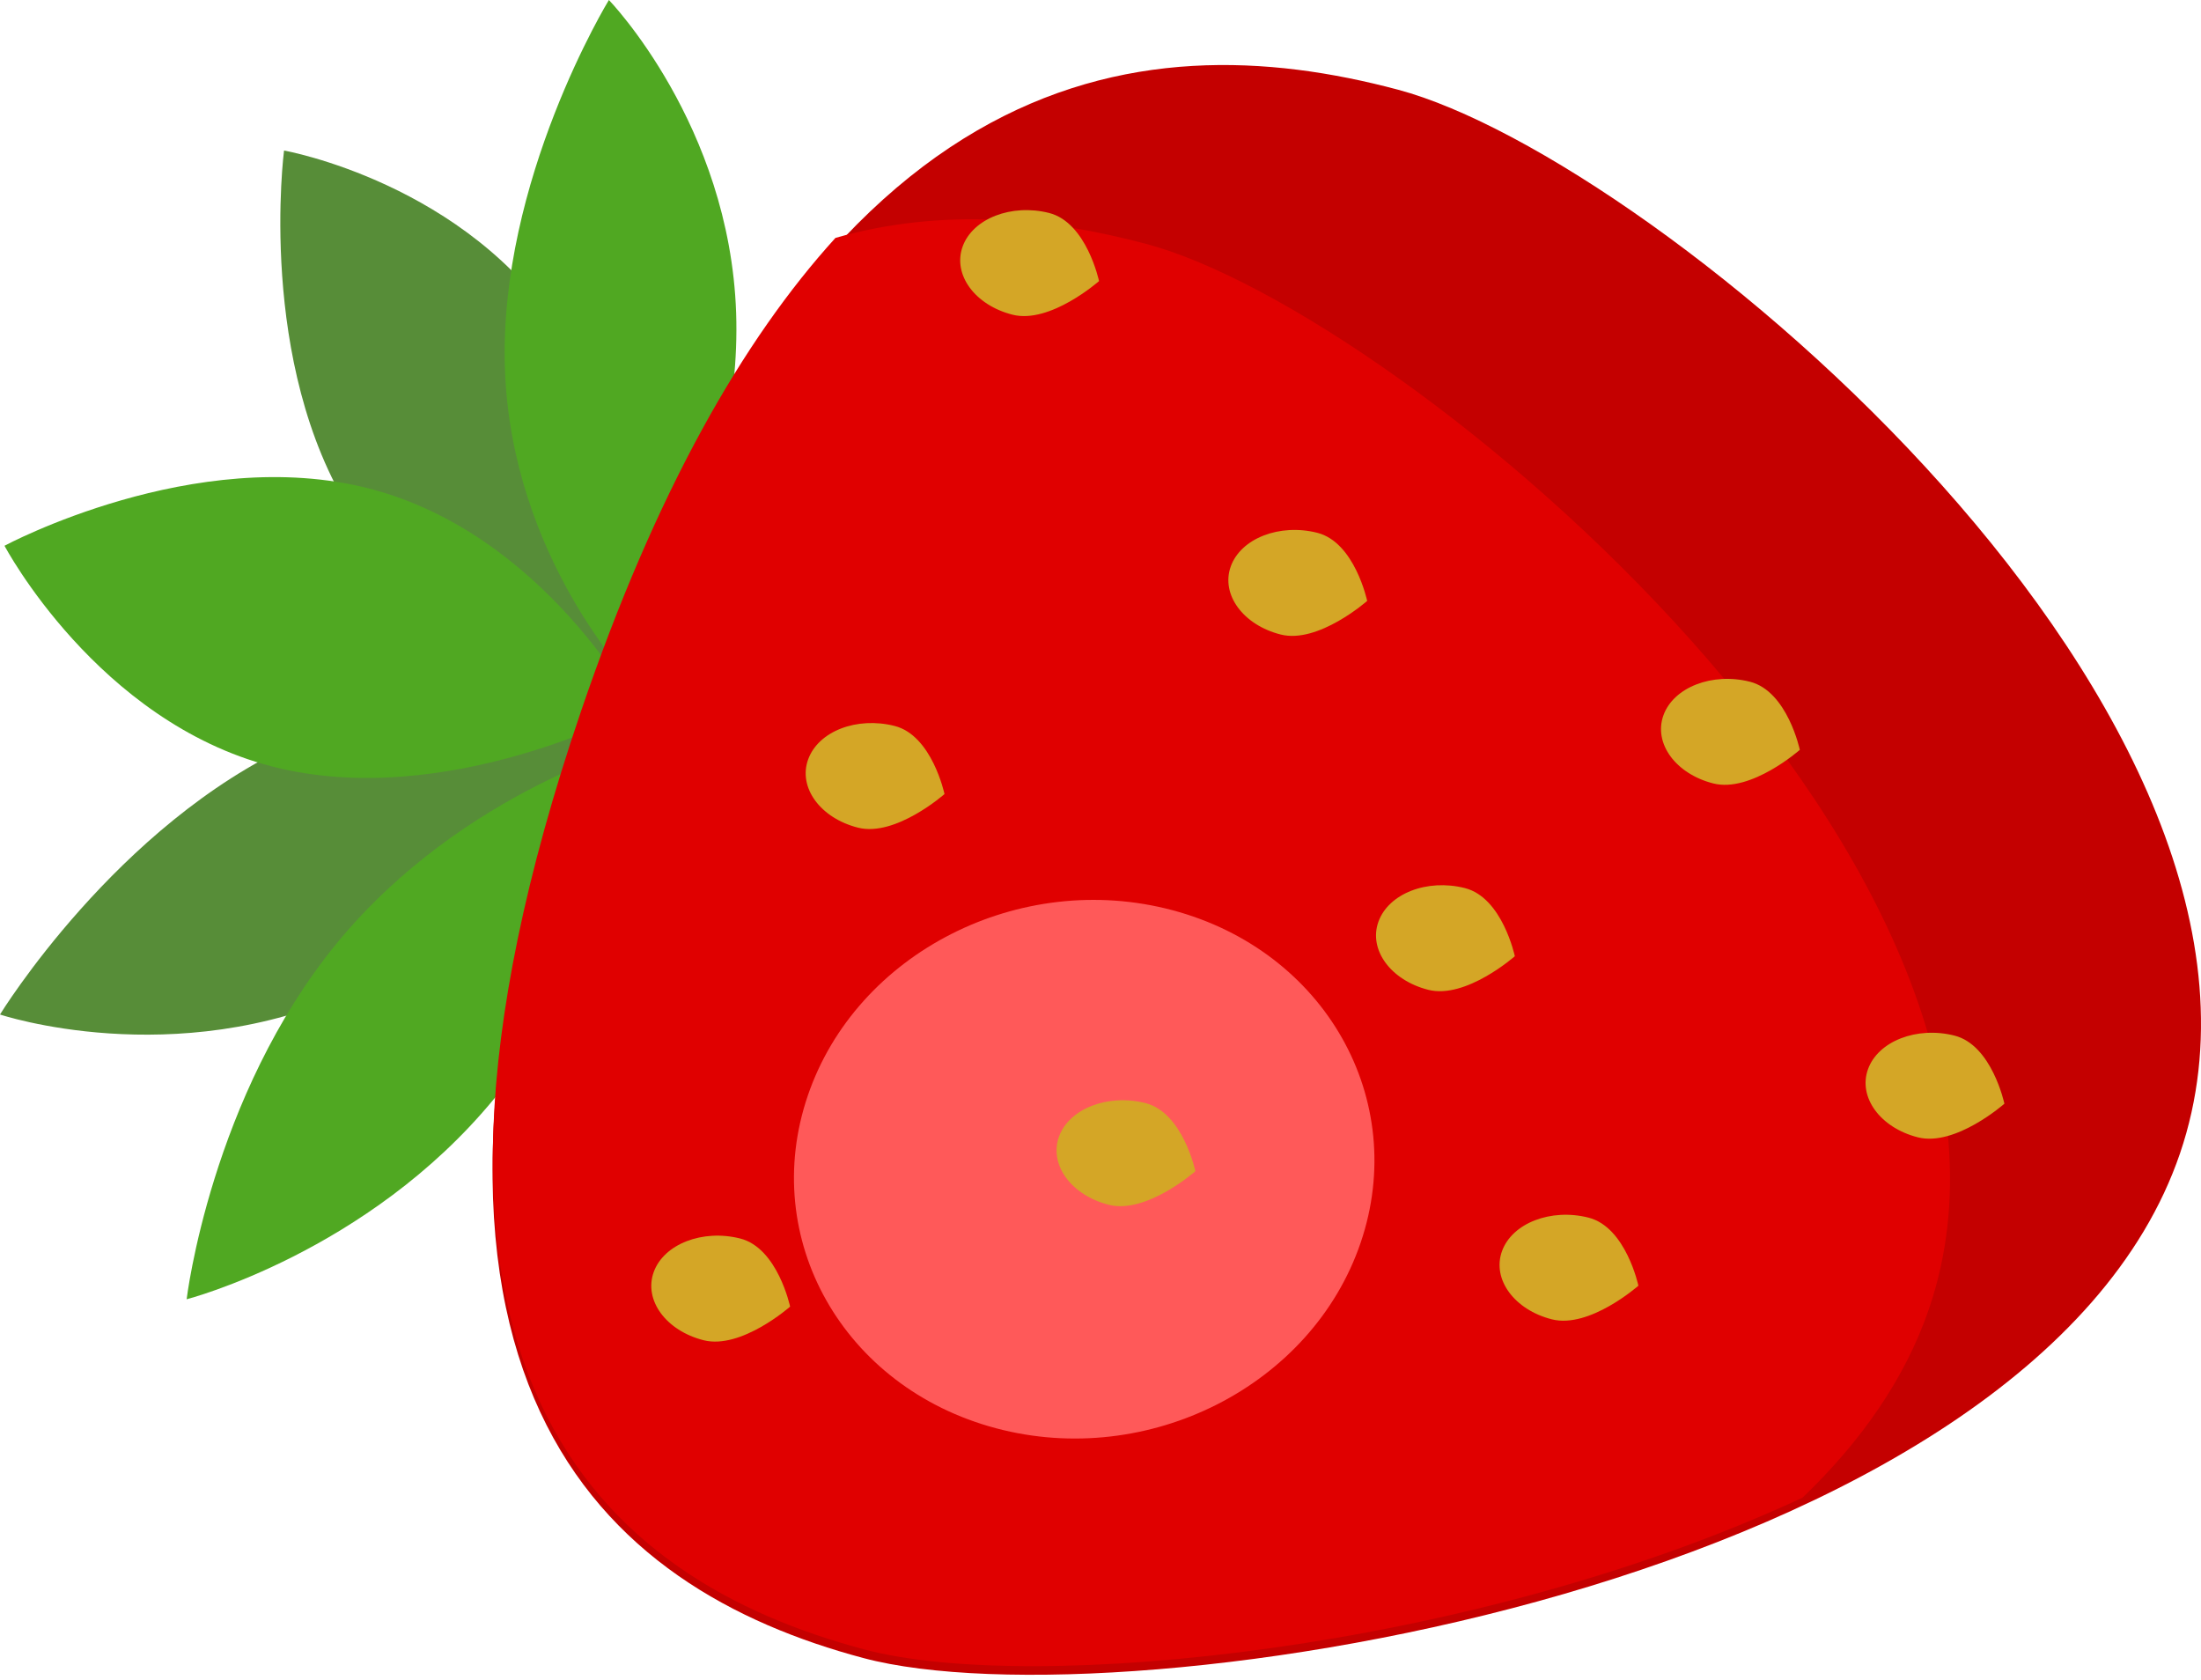
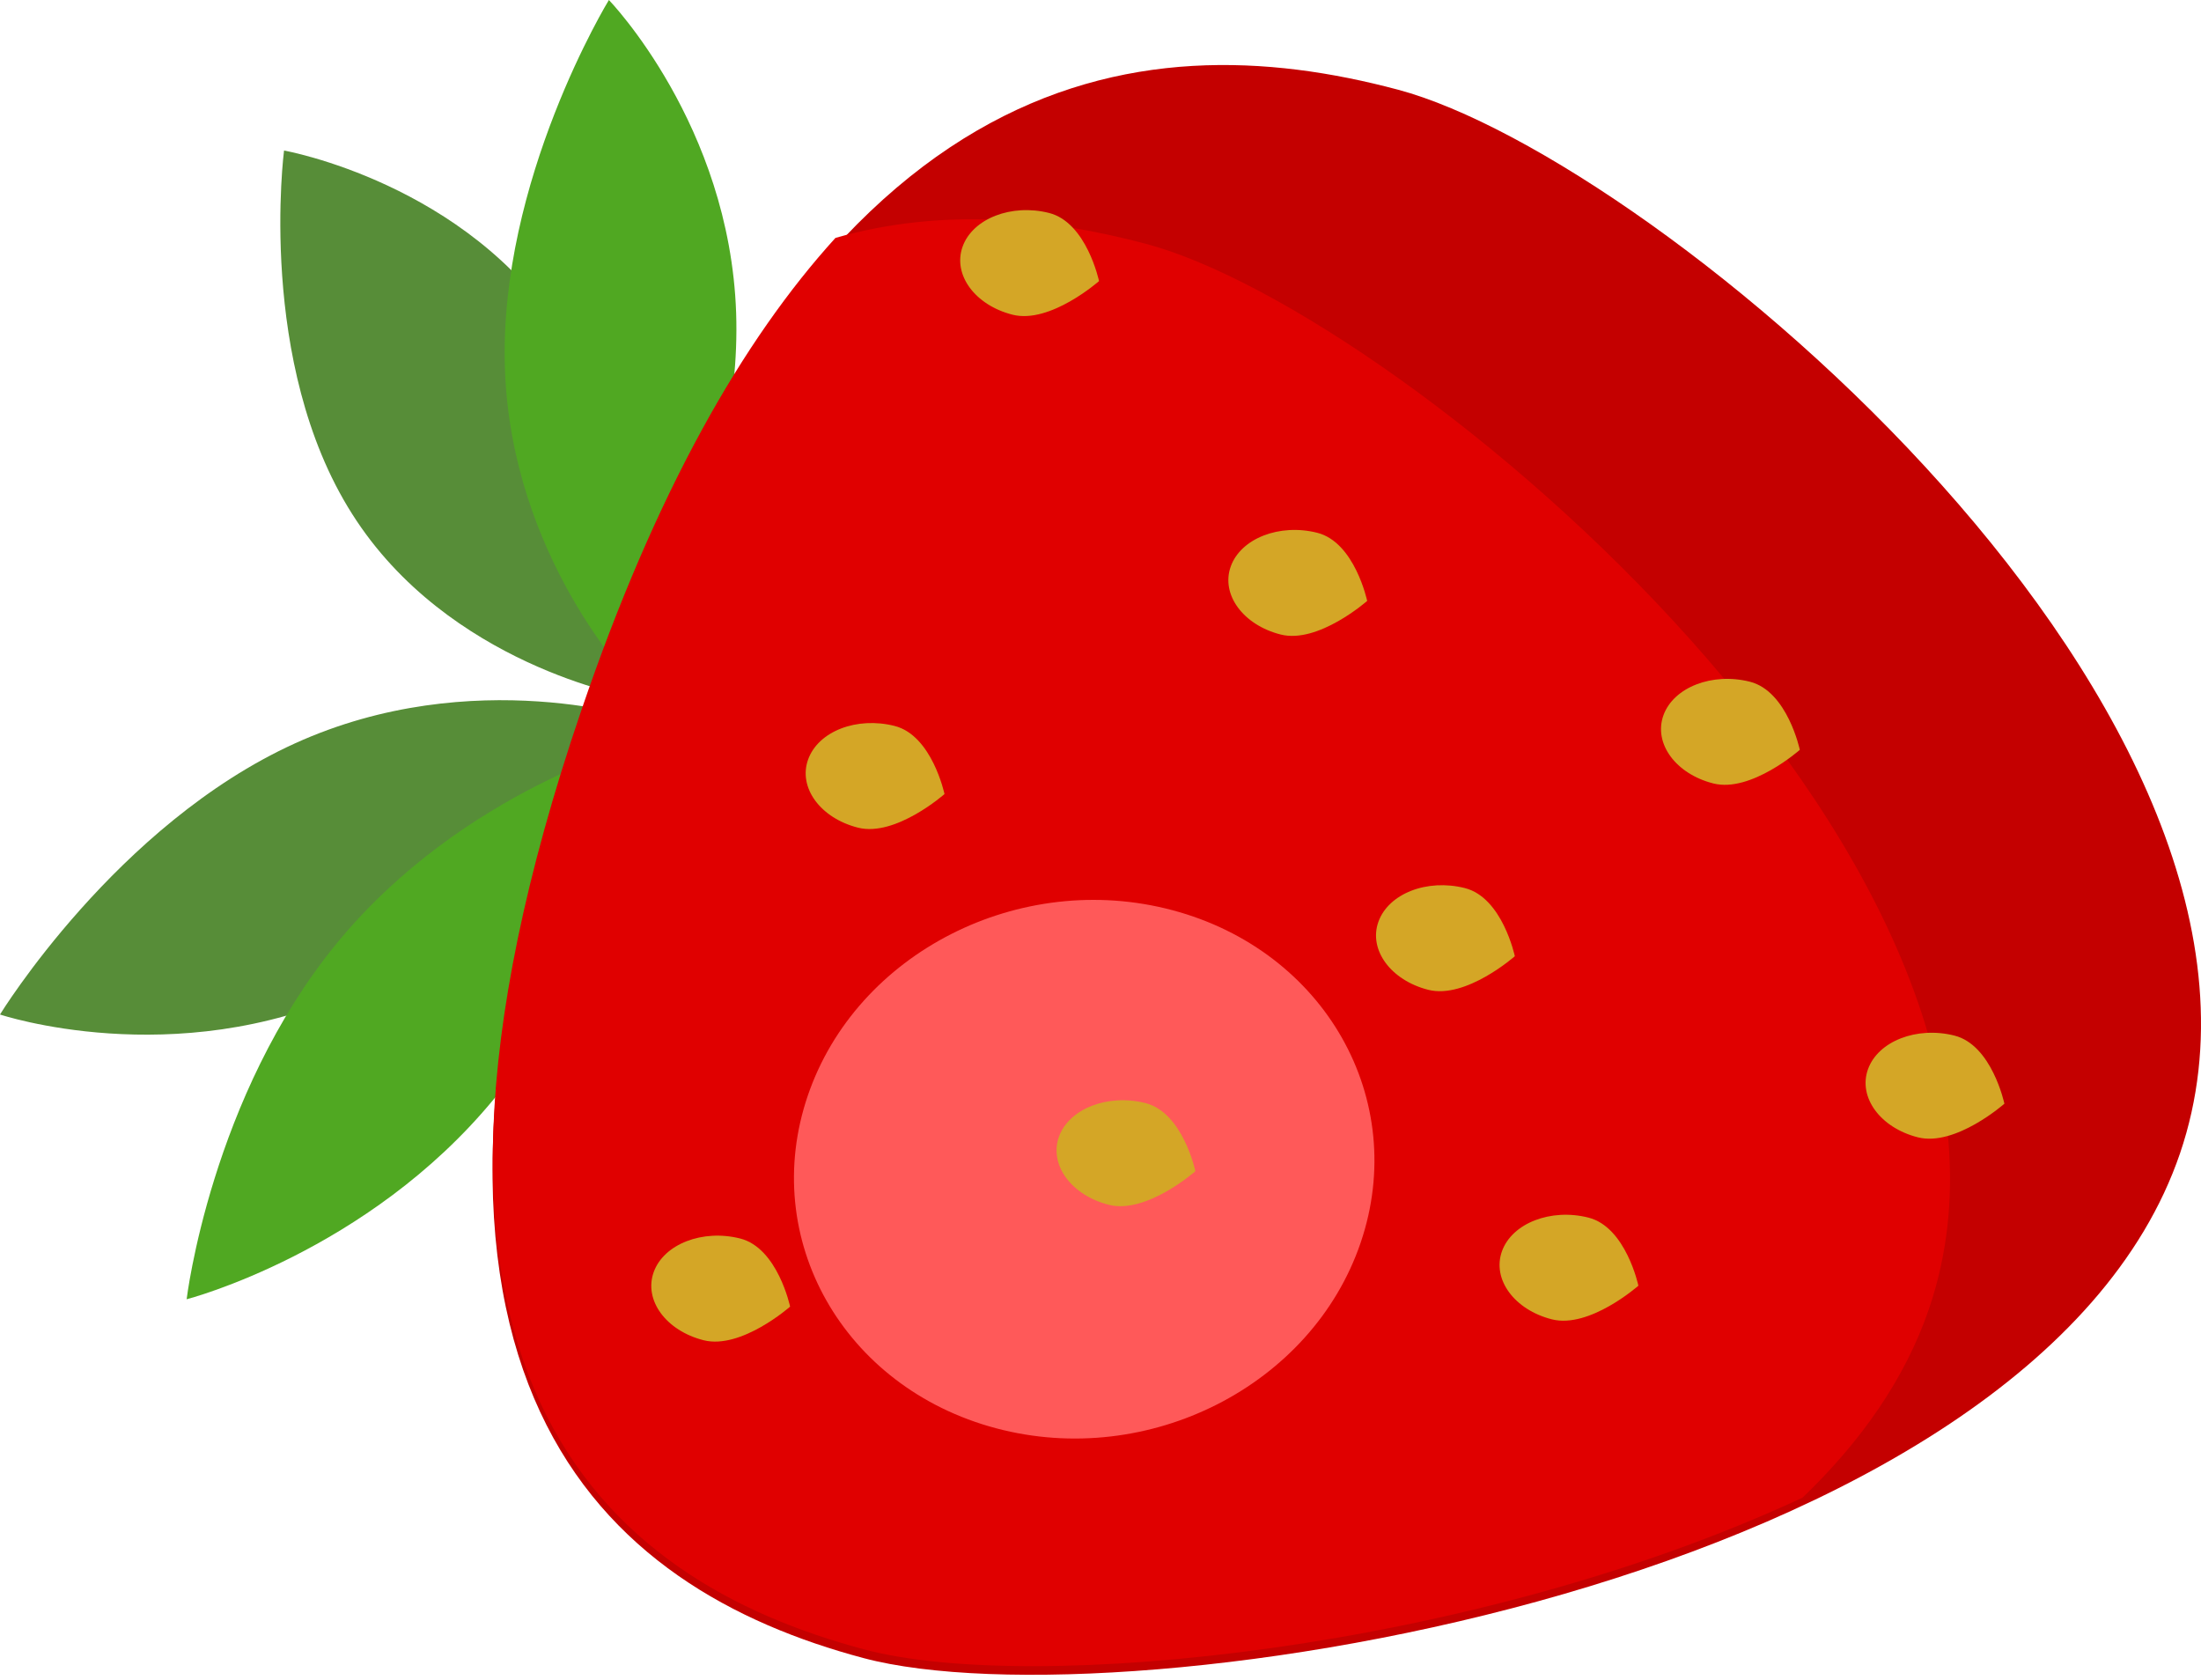
<svg xmlns="http://www.w3.org/2000/svg" width="114" height="87" viewBox="0 0 114 87" fill="none">
  <path d="M33.529 37.306C33.529 37.306 27.503 47.147 18.251 51.348C8.999 55.55 6.79589e-05 52.54 6.79589e-05 52.54C6.79589e-05 52.54 6.026 42.699 15.278 38.498C24.529 34.296 33.529 37.306 33.529 37.306Z" fill="#578D38" />
  <path d="M33.398 38.431C33.398 38.431 32.146 48.939 25.592 56.904C19.038 64.869 9.667 67.287 9.667 67.287C9.667 67.287 10.919 56.779 17.473 48.814C24.02 40.869 33.398 38.431 33.398 38.431Z" fill="#50A822" />
  <path d="M32.665 36.088C32.665 36.088 34.098 25.083 29.143 17.277C24.188 9.472 14.712 7.796 14.712 7.796C14.712 7.796 13.278 18.801 18.233 26.607C23.18 34.433 32.665 36.088 32.665 36.088Z" fill="#578D38" />
  <path d="M32.742 35.302C32.742 35.302 38.463 25.95 38.128 16.203C37.793 6.457 31.538 -0 31.538 -0C31.538 -0 25.817 9.352 26.152 19.099C26.487 28.845 32.742 35.302 32.742 35.302Z" fill="#50A822" />
-   <path d="M32.983 36.731C32.983 36.731 23.128 42.031 14.082 39.692C5.036 37.353 0.233 28.264 0.233 28.264C0.233 28.264 10.088 22.965 19.134 25.304C28.18 27.642 32.983 36.731 32.983 36.731Z" fill="#50A822" />
  <path d="M72.409 4.645C85.863 8.228 120.557 37.301 112.913 59.731C105.268 82.16 58.163 89.448 44.726 85.87C31.29 82.291 18.381 71.639 30.078 37.317C41.769 3.014 58.955 1.061 72.409 4.645Z" fill="#C40000" />
  <path d="M99.913 67.777C107.565 45.323 72.817 16.214 59.367 12.632C54.361 11.299 48.837 10.732 43.273 12.32C38.507 17.566 33.992 25.396 30.1 36.816C18.391 71.175 31.295 81.834 44.764 85.421C53.464 87.738 76.279 85.511 93.362 77.561C96.371 74.674 98.671 71.421 99.913 67.777Z" fill="#E00000" />
  <path d="M60.727 47.138C68.632 49.243 72.999 56.949 70.472 64.365C67.951 71.761 59.489 76.071 51.584 73.966C43.679 71.86 39.312 64.155 41.84 56.739C44.36 49.343 52.822 45.032 60.727 47.138Z" fill="#FF5959" />
  <path d="M54.337 11.029C56.283 11.521 56.924 14.557 56.924 14.557C56.924 14.557 54.392 16.791 52.445 16.298C50.499 15.806 49.336 14.225 49.858 12.771C50.381 11.317 52.39 10.537 54.337 11.029Z" fill="#D4A626" />
  <path d="M68.226 27.592C70.172 28.084 70.812 31.12 70.812 31.12C70.812 31.12 68.281 33.353 66.334 32.861C64.388 32.369 63.225 30.788 63.747 29.334C64.27 27.879 66.279 27.1 68.226 27.592Z" fill="#D4A626" />
  <path d="M90.635 35.305C92.581 35.797 93.221 38.833 93.221 38.833C93.221 38.833 90.689 41.066 88.743 40.574C86.796 40.082 85.634 38.501 86.156 37.047C86.678 35.592 88.688 34.813 90.635 35.305Z" fill="#D4A626" />
  <path d="M82.273 63.058C84.219 63.55 84.86 66.585 84.86 66.585C84.86 66.585 82.328 68.819 80.381 68.327C78.435 67.835 77.272 66.253 77.794 64.799C78.317 63.345 80.326 62.566 82.273 63.058Z" fill="#D4A626" />
  <path d="M75.873 45.993C77.82 46.485 78.46 49.521 78.46 49.521C78.46 49.521 75.928 51.754 73.981 51.262C72.035 50.77 70.873 49.189 71.395 47.735C71.917 46.28 73.909 45.496 75.873 45.993Z" fill="#D4A626" />
  <path d="M101.231 53.632C103.177 54.124 103.817 57.159 103.817 57.159C103.817 57.159 101.285 59.393 99.339 58.901C97.392 58.409 96.23 56.828 96.752 55.373C97.274 53.919 99.284 53.14 101.231 53.632Z" fill="#D4A626" />
  <path d="M38.336 64.14C40.283 64.632 40.923 67.668 40.923 67.668C40.923 67.668 38.391 69.901 36.444 69.409C34.498 68.917 33.336 67.336 33.858 65.881C34.38 64.427 36.39 63.648 38.336 64.14Z" fill="#D4A626" />
  <path d="M46.334 37.595C48.28 38.087 48.92 41.123 48.92 41.123C48.92 41.123 46.388 43.356 44.442 42.864C42.495 42.372 41.333 40.791 41.855 39.336C42.385 37.861 44.387 37.103 46.334 37.595Z" fill="#D4A626" />
  <path d="M59.327 57.127C61.274 57.619 61.914 60.655 61.914 60.655C61.914 60.655 59.382 62.888 57.435 62.396C55.489 61.904 54.327 60.323 54.849 58.868C55.371 57.414 57.381 56.635 59.327 57.127Z" fill="#D4A626" />
</svg>